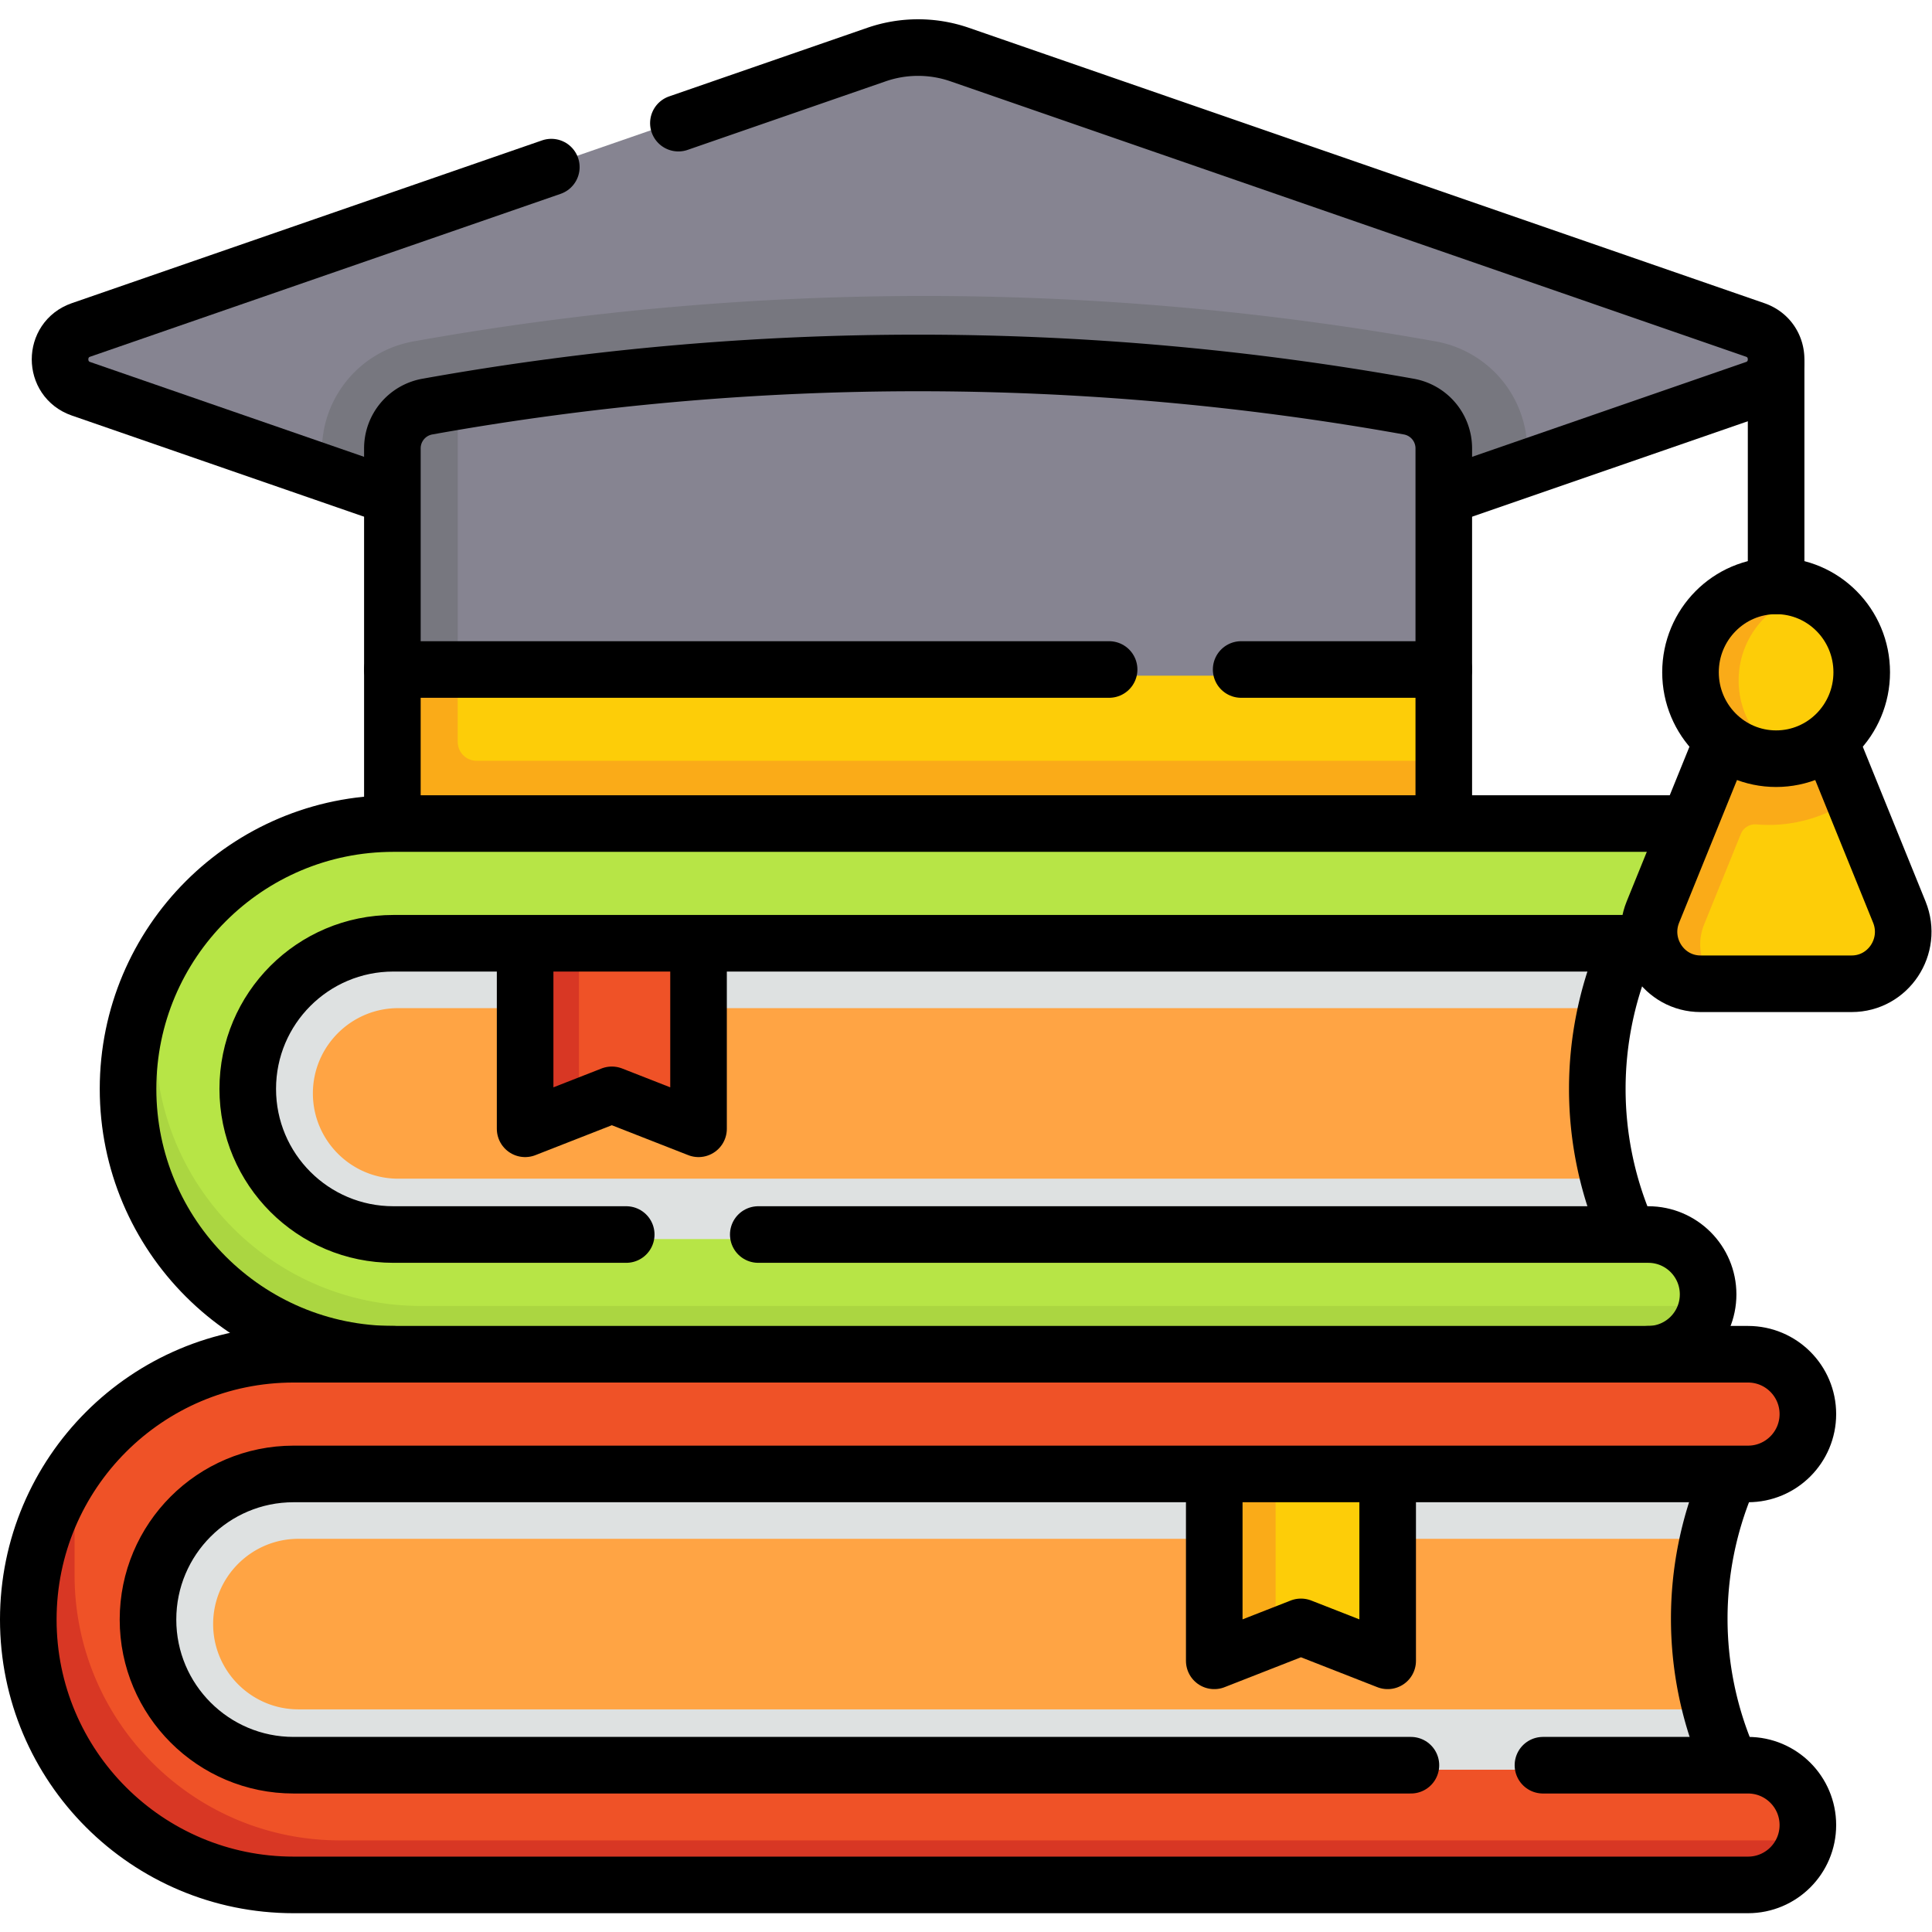
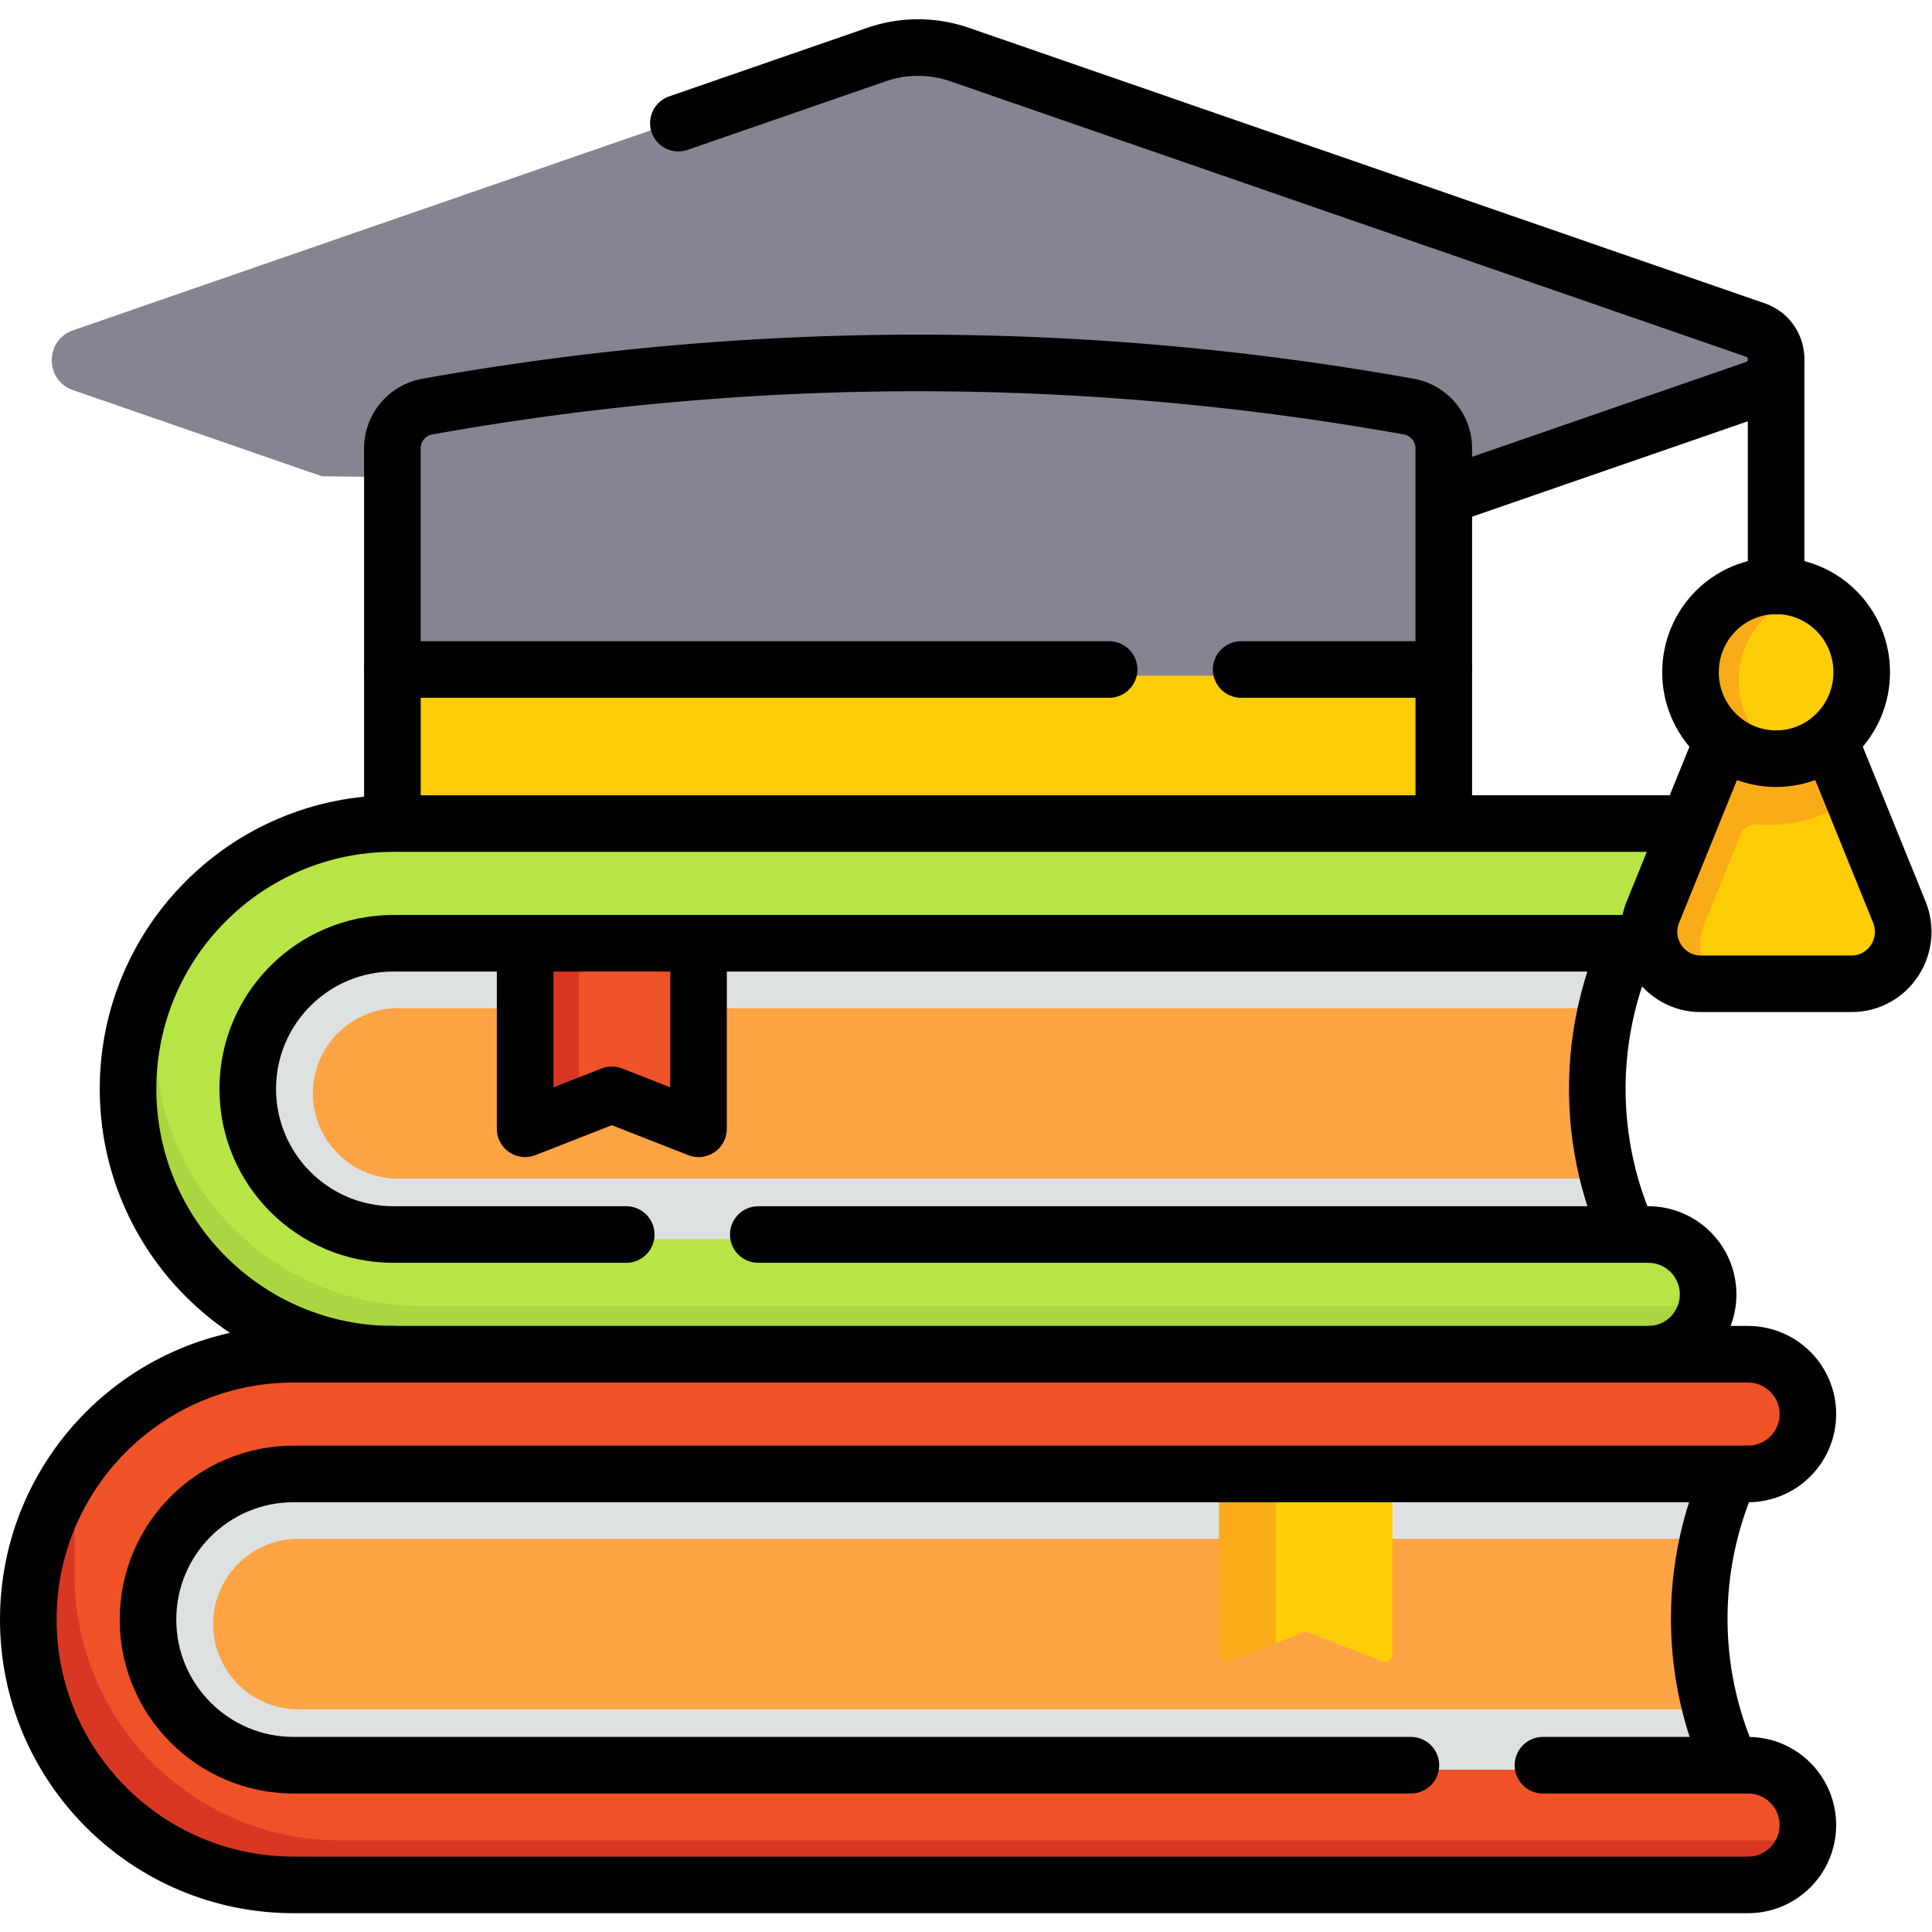
<svg xmlns="http://www.w3.org/2000/svg" width="512" height="512" x="0" y="0" viewBox="0 0 682.667 682.667" style="enable-background:new 0 0 512 512" xml:space="preserve" class="">
  <g>
    <defs>
      <clipPath id="a" clipPathUnits="userSpaceOnUse">
        <path d="M0 512h512V0H0Z" fill="#000000" opacity="1" data-original="#000000" />
      </clipPath>
    </defs>
    <g clip-path="url(#a)" transform="matrix(1.333 0 0 -1.333 0 682.667)">
      <path d="M0 0c-9.55-23.055-10.151-51.557-.601-74.612L7.617-90.71h-354.721s-66.042 37.107 0 103.149L4.553 19.687Z" style="fill-opacity:1;fill-rule:nonzero;stroke:none" transform="translate(432.44 260.898)" fill="#ffa444" data-original="#f1f2f2" class="" opacity="1" />
      <path d="M0 0h-354.72s-66.04 37.11 0 103.15l351.66 7.25-4.56-19.69a96.593 96.593 0 0 1-5.01-16h-321.88c-12.47 0-22.61-10.14-22.61-22.6 0-12.47 10.14-22.61 22.61-22.61h322c1.08-4.61 2.51-9.1 4.29-13.4z" style="fill-opacity:1;fill-rule:nonzero;stroke:none" transform="translate(440.059 170.185)" fill="#dee1e1" data-original="#dee1e1" class="" />
      <path d="m0 0-324.24.511c-38.845 0-72.205 24.779-72.205 63.625 0 8.579-1.493 19.83 1.319 27.431 9.92 26.818 35.721 45.934 65.987 45.934H3.5c8.762 0 15.865-7.104 15.865-15.865 0-8.762-7.103-15.865-15.865-15.865h-251.75L-272.836 100l-21.382 5.771h-34.921c-21.321 0-38.605-17.285-38.605-38.606 0-21.32 17.284-38.604 38.605-38.604H3.5c8.762 0 15.865-7.104 15.865-15.866 0-.632-.037-1.256-.109-1.868C18.332 2.945 8.13 0 0 0" style="fill-opacity:1;fill-rule:nonzero;stroke:none" transform="translate(434.687 155.128)" fill="#b7e546" data-original="#b7e546" class="" />
-       <path d="M0 0a15.89 15.89 0 0 0-4.53-9.351C-7.41-12.221-11.37-14-15.75-14l-164.337-9.85L-348.39-14c-38.85 0-70.34 31.489-70.34 70.34 0 10.13 2.14 19.76 6 28.46V70.34c0-38.851 31.49-70.34 70.34-70.34Z" style="fill-opacity:1;fill-rule:nonzero;stroke:none" transform="translate(453.938 165.956)" fill="#abd641" data-original="#abd641" />
+       <path d="M0 0a15.89 15.89 0 0 0-4.53-9.351C-7.41-12.221-11.37-14-15.75-14l-164.337-9.85L-348.39-14c-38.85 0-70.34 31.489-70.34 70.34 0 10.13 2.14 19.76 6 28.46V70.34c0-38.851 31.49-70.34 70.34-70.34" style="fill-opacity:1;fill-rule:nonzero;stroke:none" transform="translate(453.938 165.956)" fill="#abd641" data-original="#abd641" />
      <path d="M0 0v46.251h-32.966l-11.704-1.175L-43.968 2A2 2 0 0 1-41.239.138l8.272 2.022 9.254 3.623c.469.184.99.184 1.459 0l19.525-7.645A2 2 0 0 1 0 0" style="fill-opacity:1;fill-rule:nonzero;stroke:none" transform="translate(186.436 214.648)" fill="#ef5227" data-original="#ef5227" />
      <path d="M0 0v-44.09l-10.27-4.02c-1.31-.51-2.73.45-2.73 1.86V0Z" style="fill-opacity:1;fill-rule:nonzero;stroke:none" transform="translate(153.47 260.896)" fill="#d83724" data-original="#d83724" class="" />
      <path d="M0 0v-22.55l-1-10.001c0-3.869-3.14-7-7-7l-266.51 1c-3.87 0-7 3.131-7 7l-2 31.551 136.813 6.537z" style="fill-opacity:1;fill-rule:nonzero;stroke:none" transform="translate(386.846 333.016)" fill="#fdcd08" data-original="#fdcd08" class="" />
      <path d="M0 0c-6.26-15.432-12.56-30.656-18.82-46.088-3.742-9.224 2.981-19.332 12.857-19.332l11.576-1h28.158c9.877 0 16.6 10.108 12.857 19.332L33.573-14.906 25.362 0Z" style="fill-opacity:1;fill-rule:nonzero;stroke:none" transform="translate(455.553 314.191)" fill="#fdcd08" data-original="#fdcd08" class="" />
      <path d="M0 0c8.228-.749 16.858 1.411 23.493 5.687l-7.02 17.545-11.601-3.467.001.003-15.123 2.017c-1.911-4.71-4.687-11.397-6.597-16.107l.001-.001-13.051-32.169c-3.74-9.231 2.98-19.33 12.85-19.33h16c-9.87 0-16.59 10.099-12.85 19.33 3.251 8.008 6.5 16.014 9.748 24.022C-3.476-.81-1.785.163 0 0" style="fill-opacity:1;fill-rule:nonzero;stroke:none" transform="translate(465.633 293.598)" fill="#faab18" data-original="#faab18" class="" />
      <path d="M0 0c0 10.22-6.518 18.902-15.585 22.045-2.352.814-5.769-.636-8.393-.636-12.749 0-20.596-8.541-20.596-21.409 0-12.869 9.538-20.591 22.287-20.591 2.625 0 4.35-2.267 6.701-1.453C-6.518-18.902 0-10.22 0 0" style="fill-opacity:1;fill-rule:nonzero;stroke:none" transform="translate(492.042 331.76)" fill="#fdcd08" data-original="#fdcd08" class="" />
      <path d="M0 0a22.773 22.773 0 0 0-7.5-1.26c-12.75 0-23.08 10.441-23.08 23.311 0 12.859 10.33 23.3 23.08 23.3 2.62 0 5.15-.441 7.5-1.26-9.07-3.141-15.58-11.83-15.58-22.04C-15.58 11.83-9.07 3.141 0 0" style="fill-opacity:1;fill-rule:nonzero;stroke:none" transform="translate(476.456 309.715)" fill="#faab18" data-original="#faab18" class="" />
      <path d="m0 0-65.959-22.834-18 1.846-128.029-52.399a41.973 41.973 0 0 0-27.456 0l-128.025 50.356-17.999.196L-451.432 0c-7.529 2.606-7.529 13.256 0 15.862l214.49 74.252a34.31 34.31 0 0 0 22.452 0L0 15.862C7.53 13.256 7.53 2.606 0 0" style="fill-opacity:1;fill-rule:nonzero;stroke:none" transform="translate(470.805 408.712)" fill="#868491" data-original="#868491" class="" />
-       <path d="M0 0v-6.771L-146.03-57.32a41.959 41.959 0 0 0-27.46 0L-319.51-6.771V0c0 14.27 10.19 26.45 24.24 28.979 44.64 8 90.23 12.05 135.51 12.05 45.28 0 90.88-4.05 135.52-12.05A29.52 29.52 0 0 0-6.85 18.88C-2.45 13.63 0 6.91 0 0" style="fill-opacity:1;fill-rule:nonzero;stroke:none" transform="translate(404.846 392.646)" fill="#77777f" data-original="#77777f" class="" />
      <path d="M0 0v-59.63h-280.51l-1 57.63c0 5.54 3.97 10.279 9.42 11.26 2.858.511 3.717 3.007 6.579 3.485A750.18 750.18 0 0 0-141.76 23.029c44.29 0 88.58-3.929 132.34-11.769 2.72-.49 5.08-1.92 6.75-3.92C-.99 5.34 0 2.77 0 0" style="fill-opacity:1;fill-rule:nonzero;stroke:none" transform="translate(386.846 392.646)" fill="#868491" data-original="#868491" class="" />
-       <path d="M0 0v-11c0-3.869-3.14-7-7-7h-269.51a7 7 0 0 0-7 7v33.551l9 6.537 9-6.537V5a5 5 0 0 1 5-5z" style="fill-opacity:1;fill-rule:nonzero;stroke:none" transform="translate(386.846 310.465)" fill="#faab18" data-original="#faab18" class="" />
-       <path d="M0 0v-72.369h-18v59.63c0 5.54 3.97 10.279 9.42 11.26C-5.72-.97-2.86-.47 0 0" style="fill-opacity:1;fill-rule:nonzero;stroke:none" transform="translate(121.336 405.385)" fill="#77777f" data-original="#77777f" class="" />
      <path d="M0 0a94.097 94.097 0 0 0 0 72.014l3.043 13.518H-405.87s-46.03-50.042 2.991-99.063L5.705-16.596Z" style="fill-opacity:1;fill-rule:nonzero;stroke:none" transform="translate(458.864 45.848)" fill="#ffa444" data-original="#f1f2f2" class="" opacity="1" />
      <path d="m0 0-408.58 3.06c-49.03 49.02-2.99 99.06-2.99 99.06l410.874-.759L-5.7 88.609a93.686 93.686 0 0 1-4.47-13.639h-375.29c-12.47 0-22.61-10.14-22.61-22.6 0-12.471 10.14-22.61 22.61-22.61h375.41A94.86 94.86 0 0 1-5.7 16.59z" style="fill-opacity:1;fill-rule:nonzero;stroke:none" transform="translate(464.568 29.256)" fill="#dee1e1" data-original="#dee1e1" class="" />
      <path d="m0 0-369.702.681c-38.845 0-73.021 21.921-73.021 60.766 0 12.328-3.015 29.304 2.557 39.379 11.985 21.671 35.074 36.345 61.591 36.345H6.948c8.762 0 15.865-7.104 15.865-15.865 0-8.762-7.103-15.866-15.865-15.866h-95.521l-24.959-5.525-21.008 5.525h-244.035c-21.321 0-38.605-17.284-38.605-38.605 0-21.32 17.284-38.605 38.605-38.605H6.948c8.762 0 15.865-7.103 15.865-15.865 0-.978-.088-1.936-.258-2.866C21.206 2.104 7.784 0 0 0" style="fill-opacity:1;fill-rule:nonzero;stroke:none" transform="translate(457.68 14.787)" fill="#ef5227" data-original="#ef5227" />
      <path d="M0 0a15.804 15.804 0 0 0-4.39-8.35A15.826 15.826 0 0 0-15.61-13h-385.52c-38.85 0-70.34 31.49-70.34 70.341 0 13.899 4.03 26.859 11 37.779V70.341C-460.47 31.49-428.98 0-390.13 0Z" style="fill-opacity:1;fill-rule:nonzero;stroke:none" transform="translate(480.238 24.285)" fill="#d83724" data-original="#d83724" class="" />
      <path d="M0 0v46.626h-30.967l-13.737-.837L-43.968 2A2 2 0 0 1-41.239.138l10.27 2.804 7.256 2.841c.469.184.989.184 1.459 0l19.525-7.645A2 2 0 0 1 0 0" style="fill-opacity:1;fill-rule:nonzero;stroke:none" transform="translate(369.108 73.616)" fill="#fdcd08" data-original="#fdcd08" class="" />
      <path d="M0 0v-43.689l-12.27-4.8C-13.58-49-15-48.039-15-46.63V0Z" style="fill-opacity:1;fill-rule:nonzero;stroke:none" transform="translate(338.14 120.245)" fill="#faab18" data-original="#faab18" class="" />
      <path d="M0 0c-38.845 0-70.335 31.49-70.335 70.335v.001c0 38.845 31.49 70.335 70.335 70.335h339.639" style="stroke-width:15;stroke-linecap:round;stroke-linejoin:round;stroke-miterlimit:10;stroke-dasharray:none;stroke-opacity:1" transform="translate(104.277 153.152)" fill="none" stroke="#000000" stroke-width="15" stroke-linecap="round" stroke-linejoin="round" stroke-miterlimit="10" stroke-dasharray="none" stroke-opacity="" data-original="#000000" opacity="1" class="" />
      <path d="M0 0h235.917c8.762 0 15.865-7.104 15.865-15.865 0-8.763-7.103-15.865-15.865-15.865" style="stroke-width:15;stroke-linecap:round;stroke-linejoin:round;stroke-miterlimit:10;stroke-dasharray:none;stroke-opacity:1" transform="translate(201 184.883)" fill="none" stroke="#000000" stroke-width="15" stroke-linecap="round" stroke-linejoin="round" stroke-miterlimit="10" stroke-dasharray="none" stroke-opacity="" data-original="#000000" opacity="1" class="" />
      <path d="M0 0h-332.639c-21.321 0-38.605-17.284-38.605-38.605 0-21.321 17.284-38.605 38.605-38.605h61.722" style="stroke-width:15;stroke-linecap:round;stroke-linejoin:round;stroke-miterlimit:10;stroke-dasharray:none;stroke-opacity:1" transform="translate(436.916 262.093)" fill="none" stroke="#000000" stroke-width="15" stroke-linecap="round" stroke-linejoin="round" stroke-miterlimit="10" stroke-dasharray="none" stroke-opacity="" data-original="#000000" opacity="1" class="" />
      <path d="M0 0a94.09 94.09 0 0 1 0-72.015" style="stroke-width:15;stroke-linecap:round;stroke-linejoin:round;stroke-miterlimit:10;stroke-dasharray:none;stroke-opacity:1" transform="translate(430.57 259.495)" fill="none" stroke="#000000" stroke-width="15" stroke-linecap="round" stroke-linejoin="round" stroke-miterlimit="10" stroke-dasharray="none" stroke-opacity="" data-original="#000000" opacity="1" class="" />
      <path d="M0 0a94.1 94.1 0 0 1 0-72.015" style="stroke-width:15;stroke-linecap:round;stroke-linejoin:round;stroke-miterlimit:10;stroke-dasharray:none;stroke-opacity:1" transform="translate(457.593 119.057)" fill="none" stroke="#000000" stroke-width="15" stroke-linecap="round" stroke-linejoin="round" stroke-miterlimit="10" stroke-dasharray="none" stroke-opacity="" data-original="#000000" opacity="1" class="" />
      <path d="M0 0v-48.653l22.984 9 22.984-9V0" style="stroke-width:15;stroke-linecap:round;stroke-linejoin:round;stroke-miterlimit:10;stroke-dasharray:none;stroke-opacity:1" transform="translate(139.198 261.565)" fill="none" stroke="#000000" stroke-width="15" stroke-linecap="round" stroke-linejoin="round" stroke-miterlimit="10" stroke-dasharray="none" stroke-opacity="" data-original="#000000" opacity="1" class="" />
      <path d="M0 0h54.358c8.763 0 15.866-7.104 15.866-15.865 0-8.763-7.103-15.865-15.866-15.865h-385.523c-38.845 0-70.335 31.49-70.335 70.334v.001c0 38.845 31.49 70.335 70.335 70.335H54.358c8.763 0 15.866-7.103 15.866-15.865S63.121 77.21 54.358 77.21h-385.523c-21.321 0-38.605-17.284-38.605-38.606C-369.77 17.284-352.486 0-331.165 0H-35" style="stroke-width:15;stroke-linecap:round;stroke-linejoin:round;stroke-miterlimit:10;stroke-dasharray:none;stroke-opacity:1" transform="translate(409 44.212)" fill="none" stroke="#000000" stroke-width="15" stroke-linecap="round" stroke-linejoin="round" stroke-miterlimit="10" stroke-dasharray="none" stroke-opacity="" data-original="#000000" opacity="1" class="" />
-       <path d="M0 0v-48.653l22.984 9 22.984-9V0" style="stroke-width:15;stroke-linecap:round;stroke-linejoin:round;stroke-miterlimit:10;stroke-dasharray:none;stroke-opacity:1" transform="translate(321.87 120.533)" fill="none" stroke="#000000" stroke-width="15" stroke-linecap="round" stroke-linejoin="round" stroke-miterlimit="10" stroke-dasharray="none" stroke-opacity="" data-original="#000000" opacity="1" class="" />
      <path d="m0 0 52.499 18.174a33.734 33.734 0 0 0 22.072 0L285.428-54.82c7.402-2.563 7.402-13.032 0-15.594L203.229-98.87" style="stroke-width:15;stroke-linecap:round;stroke-linejoin:round;stroke-miterlimit:10;stroke-dasharray:none;stroke-opacity:1" transform="translate(179.827 479.488)" fill="none" stroke="#000000" stroke-width="15" stroke-linecap="round" stroke-linejoin="round" stroke-miterlimit="10" stroke-dasharray="none" stroke-opacity="" data-original="#000000" opacity="1" class="" />
-       <path d="m0 0-81.678 28.275c-7.402 2.563-7.402 13.032 0 15.594l124.676 43.16" style="stroke-width:15;stroke-linecap:round;stroke-linejoin:round;stroke-miterlimit:10;stroke-dasharray:none;stroke-opacity:1" transform="translate(103.147 380.799)" fill="none" stroke="#000000" stroke-width="15" stroke-linecap="round" stroke-linejoin="round" stroke-miterlimit="10" stroke-dasharray="none" stroke-opacity="" data-original="#000000" opacity="1" class="" />
      <path d="M0 0v-58.657" style="stroke-width:15;stroke-linecap:round;stroke-linejoin:round;stroke-miterlimit:10;stroke-dasharray:none;stroke-opacity:1" transform="translate(470.807 415.487)" fill="none" stroke="#000000" stroke-width="15" stroke-linecap="round" stroke-linejoin="round" stroke-miterlimit="10" stroke-dasharray="none" stroke-opacity="" data-original="#000000" opacity="1" class="" />
      <path d="m0 0-18.463-45.51c-3.679-9.068 2.93-19.006 12.639-19.006h40.045c9.709 0 16.318 9.938 12.639 19.006L28.421-.059" style="stroke-width:15;stroke-linecap:round;stroke-linejoin:round;stroke-miterlimit:10;stroke-dasharray:none;stroke-opacity:1" transform="translate(456.608 315.871)" fill="none" stroke="#000000" stroke-width="15" stroke-linecap="round" stroke-linejoin="round" stroke-miterlimit="10" stroke-dasharray="none" stroke-opacity="" data-original="#000000" opacity="1" class="" />
      <path d="M0 0c0 12.651-10.16 22.907-22.693 22.907-12.534 0-22.694-10.256-22.694-22.907 0-12.65 10.16-22.906 22.694-22.906C-10.16-22.906 0-12.65 0 0Z" style="stroke-width:15;stroke-linecap:round;stroke-linejoin:round;stroke-miterlimit:10;stroke-dasharray:none;stroke-opacity:1" transform="translate(493.5 333.923)" fill="none" stroke="#000000" stroke-width="15" stroke-linecap="round" stroke-linejoin="round" stroke-miterlimit="10" stroke-dasharray="none" stroke-opacity="" data-original="#000000" opacity="1" class="" />
      <path d="M0 0v98.484a11.246 11.246 0 0 0 9.26 11.069 737.046 737.046 0 0 0 260.184 0h.001a11.246 11.246 0 0 0 9.26-11.069V0" style="stroke-width:15;stroke-linecap:round;stroke-linejoin:round;stroke-miterlimit:10;stroke-dasharray:none;stroke-opacity:1" transform="translate(104.01 294.794)" fill="none" stroke="#000000" stroke-width="15" stroke-linecap="round" stroke-linejoin="round" stroke-miterlimit="10" stroke-dasharray="none" stroke-opacity="" data-original="#000000" opacity="1" class="" />
      <path d="M0 0h53.714" style="stroke-width:15;stroke-linecap:round;stroke-linejoin:round;stroke-miterlimit:10;stroke-dasharray:none;stroke-opacity:1" transform="translate(329 334.661)" fill="none" stroke="#000000" stroke-width="15" stroke-linecap="round" stroke-linejoin="round" stroke-miterlimit="10" stroke-dasharray="none" stroke-opacity="" data-original="#000000" opacity="1" class="" />
      <path d="M0 0h189.991" style="stroke-width:15;stroke-linecap:round;stroke-linejoin:round;stroke-miterlimit:10;stroke-dasharray:none;stroke-opacity:1" transform="translate(104.01 334.661)" fill="none" stroke="#000000" stroke-width="15" stroke-linecap="round" stroke-linejoin="round" stroke-miterlimit="10" stroke-dasharray="none" stroke-opacity="" data-original="#000000" opacity="1" class="" />
    </g>
  </g>
</svg>